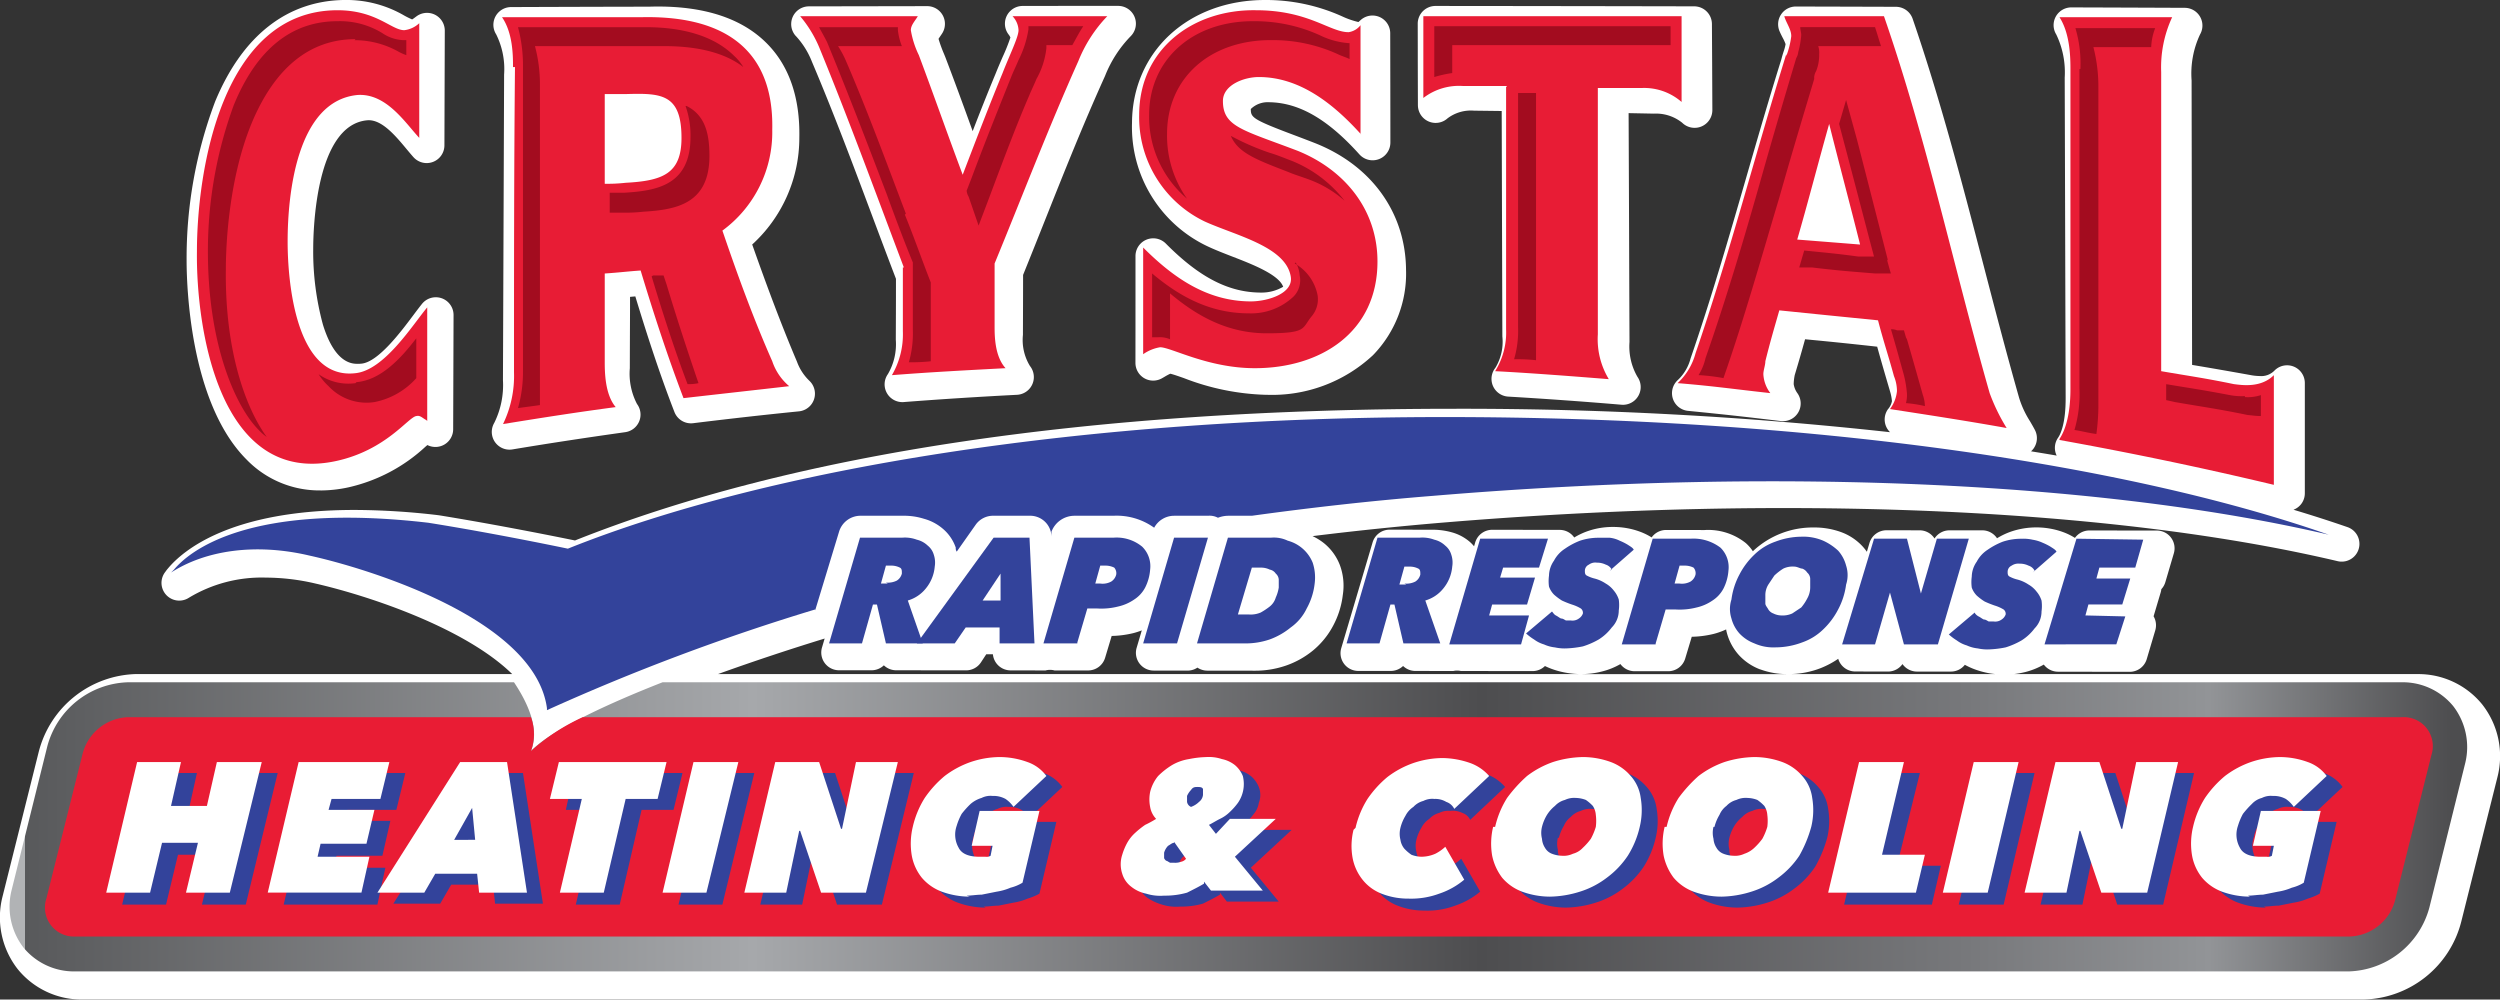
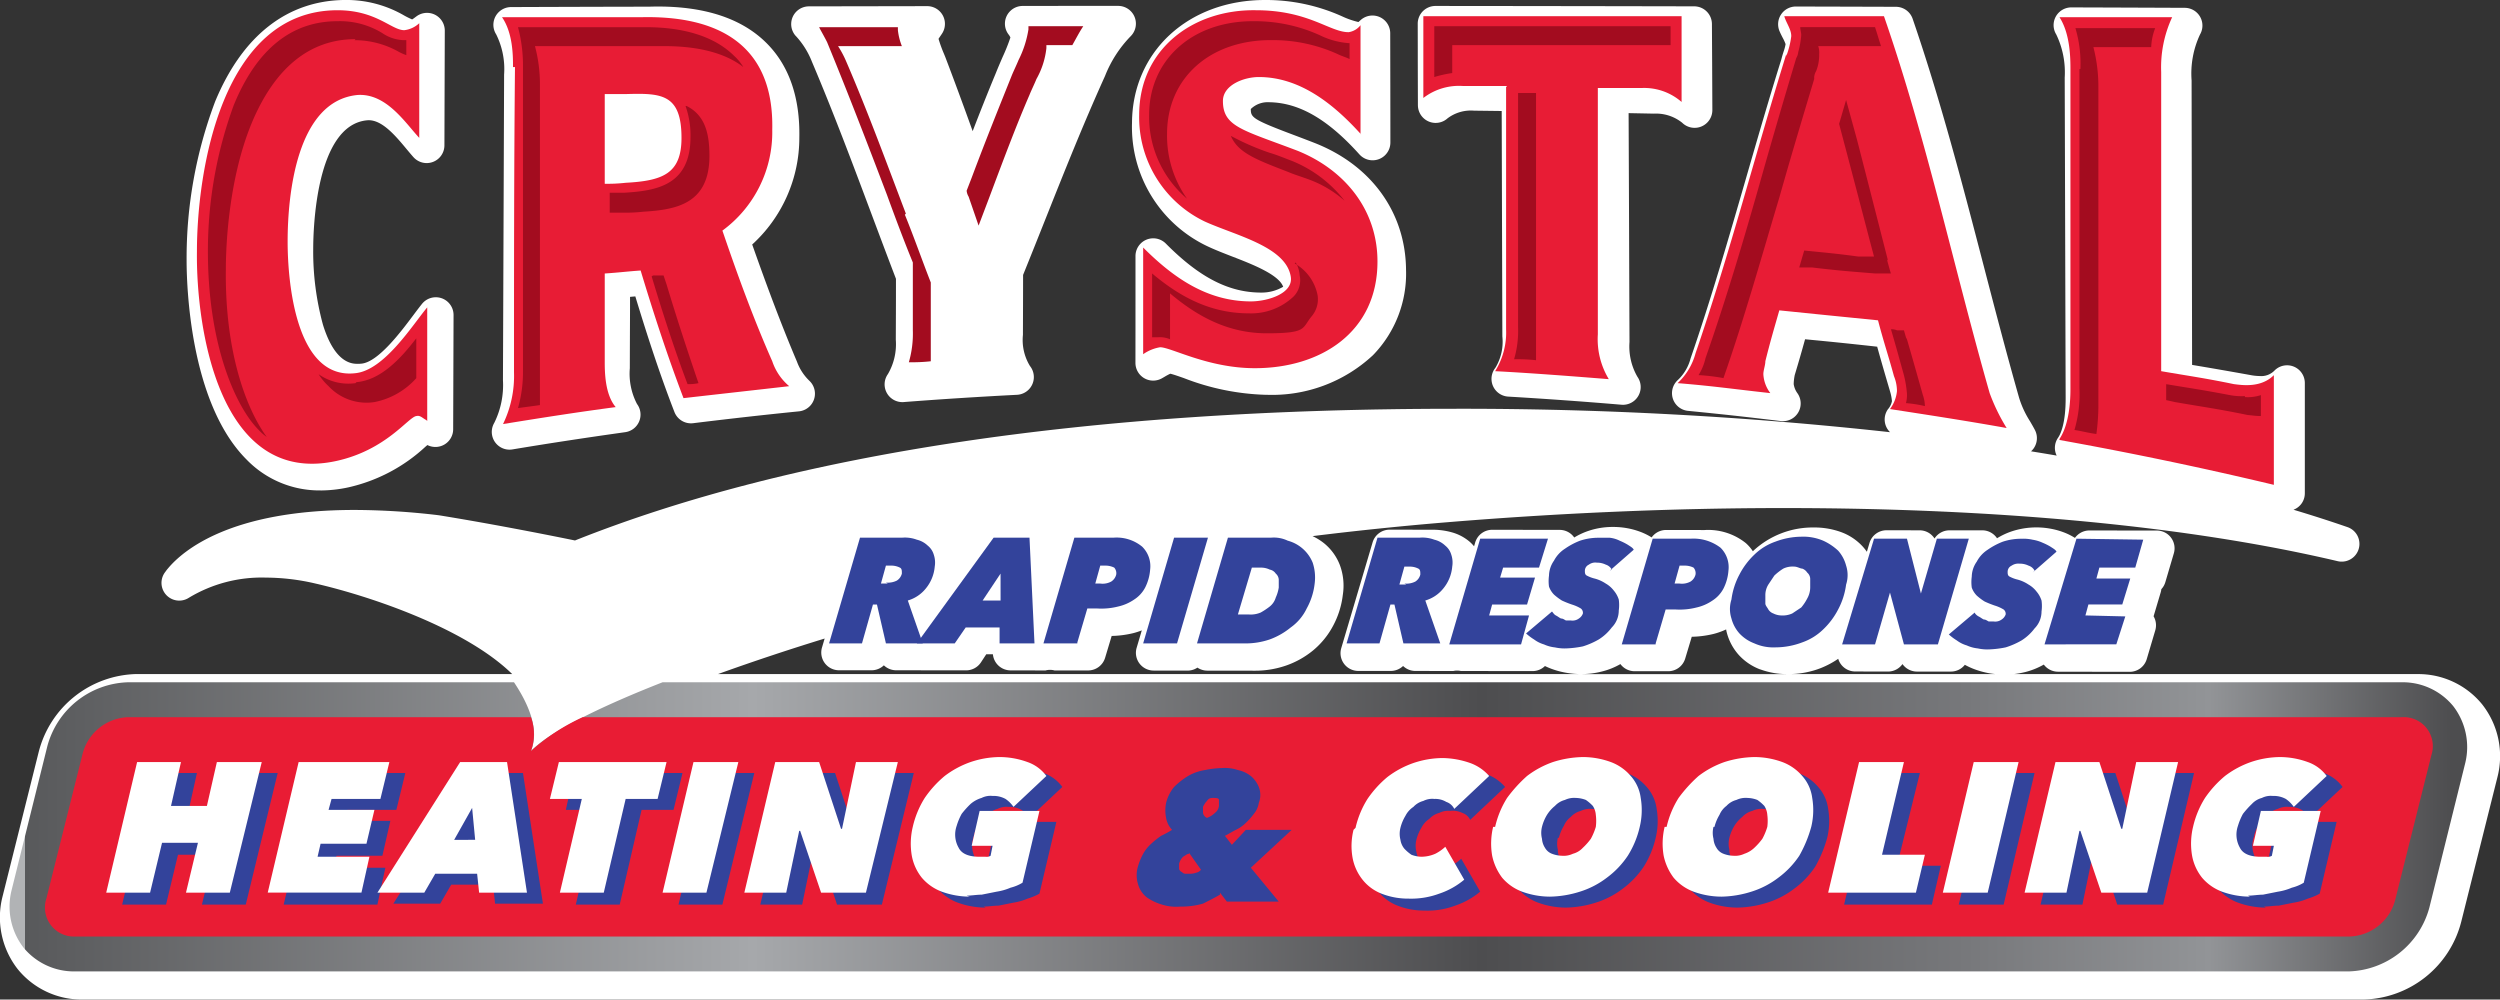
<svg xmlns="http://www.w3.org/2000/svg" width="258.325" height="103.281" viewBox="0 0 258.325 103.281">
  <rect x="0" y="0" width="258.325" height="103.281" fill="#333333" stroke="none" />
  <defs>
    <clipPath id="clip-path">
      <rect id="Rectangle_318" data-name="Rectangle 318" width="258.325" height="103.281" fill="none" />
    </clipPath>
    <linearGradient id="linear-gradient" y1="0.5" x2="1" y2="0.5" gradientUnits="objectBoundingBox">
      <stop offset="0" stop-color="#b1b3b5" />
      <stop offset="0" stop-color="#58595b" />
      <stop offset="0.3" stop-color="#a6a8ab" />
      <stop offset="0.6" stop-color="#4d4d4f" />
      <stop offset="0.8" stop-color="#77787b" />
      <stop offset="0.9" stop-color="#929497" />
      <stop offset="1" stop-color="#4d4d4f" />
    </linearGradient>
  </defs>
  <g id="Group_8921" data-name="Group 8921" transform="translate(-459.335 -11.88)">
    <g id="Group_8819" data-name="Group 8819" transform="translate(459.335 11.88)">
      <g id="Group_8818" data-name="Group 8818" clip-path="url(#clip-path)">
        <path id="Path_252" data-name="Path 252" d="M256.523,74.273a8.5,8.5,0,0,0-6.738-3.178H208.1a9.359,9.359,0,0,0,1.159-.208,7.61,7.61,0,0,0,1.928-.776l0,0a1.833,1.833,0,0,0,1.467.738l7.41.012a1.834,1.834,0,0,0,1.758-1.312l.883-2.979a1.834,1.834,0,0,0-.175-1.447l.736-2.476a1.83,1.83,0,0,0,.065-.325,1.83,1.83,0,0,0,.414-.728l.878-2.979a1.833,1.833,0,0,0-1.756-2.352l-6.971-.009a1.833,1.833,0,0,0-1.491.768,6.473,6.473,0,0,0-1.185-.585,7.766,7.766,0,0,0-1.326-.364,8.133,8.133,0,0,0-3.977.258,7.39,7.39,0,0,0-1.567.73c-.018-.028-.035-.057-.055-.084a1.833,1.833,0,0,0-1.468-.737l-3.389,0a1.834,1.834,0,0,0-1.543.844,1.834,1.834,0,0,0-1.543-.846l-3.42-.005a1.834,1.834,0,0,0-1.758,1.313l-.27.91a5.411,5.411,0,0,0-.384-.491,5.649,5.649,0,0,0-2.247-1.53,8.085,8.085,0,0,0-2.9-.49,9.02,9.02,0,0,0-6.173,2.383c-.026.024-.049.051-.074.075a4.351,4.351,0,0,0-.729-.843,6.222,6.222,0,0,0-4.267-1.35l-3.975-.006a1.832,1.832,0,0,0-1.491.768,6.506,6.506,0,0,0-1.187-.585,7.8,7.8,0,0,0-1.334-.366,8.007,8.007,0,0,0-1.434-.13h-.05a7.838,7.838,0,0,0-2.481.391,7.437,7.437,0,0,0-1.515.7c-.012-.017-.022-.035-.034-.051a1.833,1.833,0,0,0-1.467-.737l-6.973-.01a1.834,1.834,0,0,0-1.758,1.313l-.116.392a3.95,3.95,0,0,0-.457-.472,4.814,4.814,0,0,0-1.816-.964,7.4,7.4,0,0,0-2.068-.275l-4.385-.007a1.834,1.834,0,0,0-1.758,1.312l-3.239,10.931a1.833,1.833,0,0,0,1.756,2.354l3.362,0a1.832,1.832,0,0,0,1.27-.511,1.83,1.83,0,0,0,1.27.513l3.921.005a1.748,1.748,0,0,1,.78,0l7.412.01a1.829,1.829,0,0,0,1.277-.523,7.705,7.705,0,0,0,.721.306,8.532,8.532,0,0,0,1.48.392,9.11,9.11,0,0,0,1.5.135H74.185q5.367-1.934,11.026-3.674l-.272.92A1.833,1.833,0,0,0,86.7,70.7h3.359a1.833,1.833,0,0,0,1.27-.511A1.831,1.831,0,0,0,92.6,70.7l7.23.009a1.833,1.833,0,0,0,1.533-.828l.549-.837h.685a1.834,1.834,0,0,0,1.823,1.668l3.615.007a1.768,1.768,0,0,1,.933,0l3.466,0a1.834,1.834,0,0,0,1.756-1.306l.679-2.26a10.3,10.3,0,0,0,2.234-.29,7.53,7.53,0,0,0,.879-.286l-.532,1.8a1.833,1.833,0,0,0,1.755,2.354l3.511.005a1.825,1.825,0,0,0,1.013-.311,1.834,1.834,0,0,0,1.02.313l4.909.007a9.757,9.757,0,0,0,3.255-.541,9.076,9.076,0,0,0,2.782-1.567,8.412,8.412,0,0,0,2.039-2.505,8.989,8.989,0,0,0,1.023-3.248,6.123,6.123,0,0,0-.314-3.07,5.425,5.425,0,0,0-1.538-2.164,5.878,5.878,0,0,0-1.28-.812c4.557-.564,9.174-1.043,13.784-1.423,11.863-.979,23.607-1.476,34.906-1.476,22.248,0,42.049,1.9,57.265,5.495A1.834,1.834,0,0,0,242.6,55.92c-1.8-.625-3.675-1.226-5.613-1.808a1.811,1.811,0,0,0,1.171-1.7V41.021a1.833,1.833,0,0,0-3.153-1.273,1.9,1.9,0,0,1-1.5.55,5.563,5.563,0,0,1-.986-.106c-2.493-.448-3.955-.7-6.011-1.047l-.017-10q-.016-9.7-.034-19.4a9.523,9.523,0,0,1,.871-4.739,1.833,1.833,0,0,0-1.577-2.756q-5.853-.025-11.714-.045h-.006a1.833,1.833,0,0,0-1.557,2.8,9.017,9.017,0,0,1,.872,4.461q.026,8.263.049,16.528t.049,16.523c.012,2.714-.545,3.811-.785,4.157a1.833,1.833,0,0,0-.189,1.742c.015.036.034.069.051.1q-1.317-.225-2.654-.441a1.869,1.869,0,0,0,.254-.278,1.834,1.834,0,0,0,.143-1.933c-.165-.315-.342-.616-.512-.908a9.857,9.857,0,0,1-1.117-2.406c-1.295-4.552-2.512-9.228-3.688-13.75-2.184-8.392-4.442-17.07-7.317-25.428A1.834,1.834,0,0,0,195.9,2.144c-4.137-.013-6.2-.019-10.333-.03h0a1.833,1.833,0,0,0-1.682,2.563c.1.24.218.465.319.663a4.482,4.482,0,0,1,.3.66,4.313,4.313,0,0,1-.2.756c-.076.241-.162.512-.232.8-1.279,4.086-2.486,8.259-3.655,12.3-1.773,6.125-3.607,12.459-5.711,18.566-.012.037-.024.074-.034.111a4.661,4.661,0,0,1-1.364,2.233l-.066.072a1.834,1.834,0,0,0,1.177,3.056c3.841.382,5.724.59,9.592,1.056a1.833,1.833,0,0,0,1.72-2.874,2.129,2.129,0,0,1-.389-.947,5.192,5.192,0,0,1,.11-.941c.43-1.431.707-2.392,1.066-3.691,2.742.26,4.607.453,7.451.767.469,1.689.8,2.817,1.326,4.607a4.963,4.963,0,0,1,.2,1.019,1.78,1.78,0,0,1-.411.834A1.827,1.827,0,0,0,195.3,46.1a404.027,404.027,0,0,0-44.932-2.421c-37.693,0-68.29,4.578-90.956,13.609-1.834-.377-7.995-1.621-14.034-2.6l-.079-.011a74.884,74.884,0,0,0-8.657-.543c-12.832,0-17.737,4.2-19.271,6.025l-.1.119c-.021.026-.042.052-.062.079l-.167.229a1.833,1.833,0,0,0,2.481,2.618,14.538,14.538,0,0,1,7.949-2.079,22.621,22.621,0,0,1,5.04.593c5.772,1.322,15.6,4.652,20.411,9.372H14.116A10.681,10.681,0,0,0,4,79.137L.255,94.107a8.684,8.684,0,0,0,1.548,7.44,8.495,8.495,0,0,0,6.737,3.176H244.208a10.675,10.675,0,0,0,10.112-8.04l3.746-14.964a8.662,8.662,0,0,0-1.544-7.444m-59.94-4.217a1.834,1.834,0,0,0,1.5.777l3.51,0a1.829,1.829,0,0,0,1.436-.7,7.355,7.355,0,0,0,1.076.488,8.968,8.968,0,0,0,1.485.394c.2.035.4.057.6.078H184.8a9.089,9.089,0,0,0,3.389-.64,9.285,9.285,0,0,0,1.754-.94,1.832,1.832,0,0,0,1.753,1.31l3.389.008a1.834,1.834,0,0,0,1.5-.777m-14.7.55a7.974,7.974,0,0,0,2.858.49H163.514a8.518,8.518,0,0,0,1.994-.264,7.363,7.363,0,0,0,1.932-.775l0,.006a1.832,1.832,0,0,0,1.469.736h3.464a1.833,1.833,0,0,0,1.756-1.3l.681-2.261a10.362,10.362,0,0,0,2.236-.288,7.306,7.306,0,0,0,1.314-.47c.019.09.032.182.055.27a5.567,5.567,0,0,0,1.226,2.337,5.7,5.7,0,0,0,2.238,1.524" transform="translate(0 -1.441)" fill="#fff" />
        <path id="Path_253" data-name="Path 253" d="M74.415,50.682h0a13.734,13.734,0,0,0,2.889-.323,17.278,17.278,0,0,0,7.945-4.192l.207-.177a1.834,1.834,0,0,0,2.663-1.628q.014-3.363.023-6.728l.017-5.077A1.833,1.833,0,0,0,84.9,31.4c-.281.349-.595.767-.927,1.211-1.25,1.669-3.576,4.776-5.307,4.965a3.569,3.569,0,0,1-.385.022h0c-.591,0-2.371-.01-3.617-4.041a28.77,28.77,0,0,1-1.007-7.8c0-2.131.28-12.79,5.541-13.321.067-.006.133-.01.2-.01,1.424,0,2.794,1.645,3.895,2.968.256.307.5.6.722.848a1.833,1.833,0,0,0,3.2-1.217q.018-5.928.038-11.854a1.834,1.834,0,0,0-2.928-1.477l-.085.063c-.11.082-.264.2-.361.254a8.559,8.559,0,0,1-.787-.386A11.891,11.891,0,0,0,77.05,0h-.036C71.024.021,66.36,3.647,63.526,10.489a45.808,45.808,0,0,0-2.951,16.337c-.006,2.407.265,14.719,6.186,20.653a10.474,10.474,0,0,0,7.654,3.2" transform="translate(-41.293 -0.003)" fill="#fff" />
        <path id="Path_254" data-name="Path 254" d="M160.791,40.731a8.792,8.792,0,0,1-.9,4.415,1.833,1.833,0,0,0,1.882,2.738c3.7-.618,7.517-1.2,11.656-1.782a1.834,1.834,0,0,0,1.213-2.914A6.773,6.773,0,0,1,173.9,39.5c.006-2.446.014-4.1.023-6.227l0-1.152.546-.049c1.116,3.677,2.449,7.841,4.042,11.948a1.834,1.834,0,0,0,1.933,1.156c3.75-.462,7.43-.875,10.936-1.226a1.834,1.834,0,0,0,1.077-3.156,5.177,5.177,0,0,1-1.283-1.972c-1.753-4.126-3.307-8.369-4.628-12.112a14.916,14.916,0,0,0,4.87-11.037c.079-4.113-1.035-7.375-3.311-9.695C185.6,3.418,181.8,2.121,176.82,2.121q-.445,0-.9.014-7.151.014-14.3.042A1.833,1.833,0,0,0,160.093,5a8.027,8.027,0,0,1,.817,4.144l-.03,8.095q-.043,11.745-.089,23.489" transform="translate(-108.821 -1.446)" fill="#fff" />
        <path id="Path_255" data-name="Path 255" d="M257.361,5.07A8.472,8.472,0,0,1,258.988,7.7c2.2,5.177,4.213,10.554,6.162,15.753.818,2.184,1.663,4.439,2.514,6.658l0,.854c0,2.028-.008,3.328-.016,5.45a6.124,6.124,0,0,1-.815,3.539,1.833,1.833,0,0,0,1.492,2.9c.047,0,.094,0,.142-.006,3.8-.294,7.741-.546,11.705-.75a1.834,1.834,0,0,0,1.337-2.978,5.138,5.138,0,0,1-.725-3.215V35.61c.008-2.187.013-3.505.016-5.9.76-1.874,1.516-3.775,2.25-5.617,1.963-4.932,3.993-10.032,6.218-14.942a12.392,12.392,0,0,1,2.676-4.133,1.834,1.834,0,0,0-1.32-3.106h-2.573c-2.443,0-4.3,0-7.29.006A1.834,1.834,0,0,0,279.327,4.9a1.2,1.2,0,0,1,.162.283,19.715,19.715,0,0,1-.8,2c-.247.569-.5,1.156-.741,1.761-.838,2.016-1.634,4.029-2.358,5.909-.967-2.685-1.9-5.222-2.834-7.67l-.119-.291a13.989,13.989,0,0,1-.574-1.575c.048-.079.126-.193.187-.282s.114-.166.171-.253a1.833,1.833,0,0,0-1.53-2.844l-12.223.022a1.833,1.833,0,0,0-1.392,3.022Z" transform="translate(-175.084 -1.303)" fill="#fff" />
        <path id="Path_256" data-name="Path 256" d="M375.309,25.475c.774.363,1.619.69,2.514,1.037,2.042.79,4.8,1.859,5.251,3.12a4.4,4.4,0,0,1-2.277.6c-3.337,0-6.374-1.562-9.848-5.065a1.834,1.834,0,0,0-3.135,1.29l0,4.261q0,3.391-.005,6.779a1.833,1.833,0,0,0,2.725,1.6c.1-.058.206-.116.3-.173a6.04,6.04,0,0,1,.573-.307c.254.048.889.271,1.406.452a25.261,25.261,0,0,0,8.4,1.725h.14a15.278,15.278,0,0,0,11-4.092,12.075,12.075,0,0,0,3.417-8.81c-.039-5.918-3.578-10.826-9.467-13.128-.85-.332-1.62-.622-2.314-.884-4.128-1.555-4.259-1.764-4.259-2.617a2.494,2.494,0,0,1,1.848-.7h.036c3.1.04,6.069,1.753,9.338,5.39a1.834,1.834,0,0,0,3.2-1.226c0-3.757-.009-7.512-.016-11.292a1.833,1.833,0,0,0-3.049-1.369s-.192.173-.237.211a8.55,8.55,0,0,1-1.665-.578A19.154,19.154,0,0,0,381.41,0h-.2c-7.946,0-13.73,5.348-13.756,12.716a13.629,13.629,0,0,0,7.858,12.76" transform="translate(-250.484)" fill="#fff" />
        <path id="Path_257" data-name="Path 257" d="M460.229,12.183a1.833,1.833,0,0,0,3.063,1.354,4,4,0,0,1,2.759-.791h.146l2.688.034q.033,11.652.07,23.3a5.2,5.2,0,0,1-.722,3.238,1.833,1.833,0,0,0,1.326,2.973c3.94.233,7.876.516,11.7.84.052,0,.1.007.155.007a1.834,1.834,0,0,0,1.5-2.889,6.26,6.26,0,0,1-.822-3.593q-.024-5.931-.043-11.863Q482.026,18.9,482,13l2.618.052a4.317,4.317,0,0,1,2.916.94,1.833,1.833,0,0,0,3.12-1.314c-.016-3.864-.026-5.718-.045-8.89a1.833,1.833,0,0,0-1.83-1.823q-13.366-.027-26.737-.04h0A1.833,1.833,0,0,0,460.21,3.76l.005,2.761c0,1.654.006,3.244.013,5.662" transform="translate(-313.716 -1.31)" fill="#fff" />
      </g>
    </g>
    <g id="CRY_Logo-RGB" data-name="CRY Logo-RGB" transform="translate(460.323 12.936)">
      <path id="Path_197" data-name="Path 197" d="M69.183,144.2c-5.254,2.061-11.436,4.842-13.6,7.109.927-2.267-.309-4.945-1.751-7.109H13.96a8.906,8.906,0,0,0-8.345,6.594L1.906,165.733a6.936,6.936,0,0,0,1.236,5.873A6.753,6.753,0,0,0,8.4,174.078H243.4a8.906,8.906,0,0,0,8.345-6.594l3.709-14.939a6.936,6.936,0,0,0-1.236-5.873,6.753,6.753,0,0,0-5.254-2.473Z" transform="translate(-1.708 -74.757)" fill="url(#linear-gradient)" />
      <path id="Path_198" data-name="Path 198" d="M44.2,119.145c-.412-.206-.618-.515-1.03-.412-.824.1-3.091,3.5-8.242,4.636C22.767,126.047,20.4,109.563,20.5,101.733c0-8.345,2.576-24.933,14.527-24.933,4.018,0,5.564,2.061,6.9,2.061a2.707,2.707,0,0,0,1.545-.721V89.988c-1.442-1.545-3.4-4.636-6.388-4.43-6.285.618-7.212,10.3-7.212,15.145,0,4.121.824,14.321,7.006,13.6,2.988-.309,5.873-4.945,7.418-6.8v11.745" transform="translate(-1.139 -76.798)" fill="#e81c35" />
      <path id="Path_199" data-name="Path 199" d="M52.233,82.652c0-1.133,0-3.5-1.133-5.151H65.421c7.933-.206,13.806,2.782,13.6,11.642a12.6,12.6,0,0,1-5.151,10.406c1.545,4.533,3.194,9.066,5.151,13.5a5.752,5.752,0,0,0,1.751,2.576c-3.606.412-7.315.824-10.921,1.236-1.648-4.327-3.091-8.757-4.43-13.188-1.442.1-2.164.206-3.709.309v9.066c0,1.03,0,3.4,1.133,4.739-3.915.515-7.83,1.133-11.642,1.751a11.385,11.385,0,0,0,1.133-5.357c0-10.509,0-21.018.1-31.527m9.17,12.054a16.692,16.692,0,0,0,2.267-.1c3.812-.206,5.77-.927,5.77-4.636,0-4.533-2.061-4.636-5.667-4.533H61.712v9.273" transform="translate(-0.212 -76.777)" fill="#e81c35" />
-       <path id="Path_200" data-name="Path 200" d="M91.715,103.363c-2.885-7.624-5.667-15.248-8.757-22.769A12.468,12.468,0,0,0,81,77.4H93.157c-.309.515-.721.927-.721,1.442a9.293,9.293,0,0,0,.824,2.576c1.545,4.121,2.988,8.242,4.533,12.363,1.339-3.5,2.679-7.006,4.121-10.509.721-1.854,1.648-3.709,1.648-4.43a2.226,2.226,0,0,0-.618-1.442h9.788a14.419,14.419,0,0,0-2.988,4.636c-3.091,6.9-5.77,13.909-8.654,20.915v6.491c0,.927,0,3.091,1.133,4.327-3.915.206-7.83.412-11.745.721a8.37,8.37,0,0,0,1.133-4.533v-6.594" transform="translate(0.694 -76.78)" fill="#e81c35" />
      <path id="Path_201" data-name="Path 201" d="M137.975,89.679c-2.782-3.091-6.285-5.976-10.612-5.976-1.545,0-3.709.824-3.709,2.473,0,2.679,2.061,2.988,7.727,5.151,4.842,1.958,8.242,6.079,8.242,11.436,0,7.315-5.873,11.024-12.672,11.024-4.842,0-8.654-2.164-9.788-2.164a4.229,4.229,0,0,0-1.751.721V101.321c3.091,3.091,6.594,5.564,11.127,5.564,1.751,0,4.43-.824,4.121-2.576-.515-3.091-5.667-4.224-8.86-5.667A11.943,11.943,0,0,1,115,87.618c0-6.8,5.564-10.921,12.054-10.818,5.461,0,7.624,2.267,9.582,2.267a1.911,1.911,0,0,0,1.236-.721v11.23" transform="translate(1.723 -76.798)" fill="#e81c35" />
      <path id="Path_202" data-name="Path 202" d="M152.154,84.612h-4.533a6.028,6.028,0,0,0-4.121,1.236V77.4h26.684v8.86a5.876,5.876,0,0,0-4.121-1.442H161.53v25.448a8,8,0,0,0,1.133,4.636c-3.915-.309-7.83-.618-11.745-.824a7.555,7.555,0,0,0,1.133-4.327V84.715" transform="translate(2.586 -76.78)" fill="#e81c35" />
-       <path id="Path_203" data-name="Path 203" d="M180.23,81.521a8.608,8.608,0,0,0,.515-2.061c0-.721-.515-1.339-.721-2.061h10.3c4.43,12.775,7.212,25.963,10.921,38.945A19.672,19.672,0,0,0,203,119.951c-4.018-.721-8.036-1.339-12.054-1.958a3.7,3.7,0,0,0,.721-1.855,4.134,4.134,0,0,0-.309-1.545c-.618-2.267-1.03-3.4-1.648-5.77-4.121-.412-6.182-.618-10.2-1.03-.618,2.164-.927,3.194-1.442,5.254,0,.412-.206.927-.206,1.339a3.513,3.513,0,0,0,.721,1.958c-3.812-.412-5.77-.721-9.582-1.03a6.549,6.549,0,0,0,1.855-3.091c3.5-10.2,6.182-20.606,9.376-30.908m1.133,19.163c2.576.206,3.915.309,6.491.515-1.03-4.121-2.164-8.345-3.194-12.466-1.133,4.018-2.164,8.036-3.3,11.951" transform="translate(3.358 -76.78)" fill="#e81c35" />
+       <path id="Path_203" data-name="Path 203" d="M180.23,81.521a8.608,8.608,0,0,0,.515-2.061c0-.721-.515-1.339-.721-2.061h10.3c4.43,12.775,7.212,25.963,10.921,38.945A19.672,19.672,0,0,0,203,119.951c-4.018-.721-8.036-1.339-12.054-1.958a3.7,3.7,0,0,0,.721-1.855,4.134,4.134,0,0,0-.309-1.545c-.618-2.267-1.03-3.4-1.648-5.77-4.121-.412-6.182-.618-10.2-1.03-.618,2.164-.927,3.194-1.442,5.254,0,.412-.206.927-.206,1.339a3.513,3.513,0,0,0,.721,1.958c-3.812-.412-5.77-.721-9.582-1.03a6.549,6.549,0,0,0,1.855-3.091c3.5-10.2,6.182-20.606,9.376-30.908m1.133,19.163" transform="translate(3.358 -76.78)" fill="#e81c35" />
      <path id="Path_204" data-name="Path 204" d="M207.3,121.081c1.03-1.545,1.133-4.018,1.133-5.151V82.96c0-1.133,0-3.709-1.133-5.46h11.642a12.312,12.312,0,0,0-1.133,5.667v30.908c2.988.515,4.533.721,7.521,1.339.824.1,2.782.412,4.121-.927V125.82c-7.315-1.751-14.733-3.3-22.151-4.636" transform="translate(4.518 -76.777)" fill="#e81c35" />
      <path id="Path_205" data-name="Path 205" d="M70.951,86.657a8.983,8.983,0,0,1,.515,3.194c0,4.945-3.4,5.564-6.8,5.77H63.12v2.061h1.236a16.693,16.693,0,0,0,2.267-.1c3.4-.206,6.8-.824,6.8-5.77,0-2.164-.412-3.5-1.339-4.43a3.7,3.7,0,0,0-1.03-.721m-34.308-6.8a9.3,9.3,0,0,1,4.636,1.236,5.023,5.023,0,0,0,.721.309V79.858h-.309a4.172,4.172,0,0,1-2.164-.721A8.341,8.341,0,0,0,34.994,77.9c-4.739,0-8.345,2.885-10.715,8.654A43.721,43.721,0,0,0,21.6,101.7c0,9.685,2.885,16.072,5.254,18.442a5.16,5.16,0,0,0,.824.721c-2.164-2.988-4.327-8.86-4.224-17.309,0-2.061.206-9.17,2.679-15.145,2.37-5.667,5.976-8.654,10.715-8.654m30.187-1.236H53.642a15.235,15.235,0,0,1,.515,4.018v31.527a13.643,13.643,0,0,1-.515,3.812c.721-.1,1.545-.206,2.267-.309V84.494a15.235,15.235,0,0,0-.515-4.018H68.787c3.5,0,6.285.721,8.139,2.164A4.957,4.957,0,0,0,76,81.506c-1.958-1.958-5.048-2.988-9.17-2.988m165.257,38.12a6.368,6.368,0,0,1-1.545-.1c-2.679-.515-4.121-.721-6.594-1.133v1.648l.927.206c2.988.515,4.533.721,7.521,1.339.206,0,.721.1,1.339.1v-2.164a4.271,4.271,0,0,1-1.648.206m-163.4-12.569h-.927a.379.379,0,0,0-.309.1c1.03,3.4,2.267,7.315,3.709,11.127a4.226,4.226,0,0,0,1.133-.1c-1.236-3.606-2.37-7.109-3.3-10.2l-.309-.927ZM195.2,102.627c-1.236-4.842-2.267-8.86-3.194-12.466l-1.133-4.121-.721,2.473c.927,3.5,1.958,7.418,3.194,12.157l.412,1.545h-1.648c-2.267-.309-3.5-.412-5.564-.618l-.515,1.751h1.339c2.576.309,3.915.412,6.491.618h1.648c0,.1-.412-1.442-.412-1.442Zm-88.81-23.9a10.736,10.736,0,0,1-1.03,3.194c-.206.515-.515,1.133-.721,1.648-1.236,3.091-2.576,6.388-4.121,10.509L100,95.415a1.464,1.464,0,0,0,.206.618l1.03,2.988,1.133-2.988c1.545-4.121,2.782-7.418,4.121-10.509.206-.515.515-1.133.721-1.648a8.315,8.315,0,0,0,1.03-3.194v-.309h2.679c.412-.721.721-1.339,1.133-1.958h-5.667v.309m27.2,13.6c-.824-.309-1.545-.618-2.267-.824a25.731,25.731,0,0,1-4.018-1.751c.721,1.751,2.679,2.473,5.873,3.709.721.309,1.442.515,2.267.824a11.6,11.6,0,0,1,3.606,2.164,13.043,13.043,0,0,0-5.46-4.121M36.848,115.3a5.32,5.32,0,0,1-3.812-.927,5.977,5.977,0,0,0,1.03,1.236,5.359,5.359,0,0,0,4.739,1.648,7.8,7.8,0,0,0,4.327-2.473v-4.121c-1.648,2.164-3.709,4.327-6.182,4.533m160.106-4.636-.206-.721h-.721a1.307,1.307,0,0,0-.618-.1c.515,1.751.824,2.885,1.339,4.739a11.612,11.612,0,0,1,.309,1.855,3.176,3.176,0,0,1-.1,1.03,12.881,12.881,0,0,1,1.958.309,3.7,3.7,0,0,0-.206-1.133c-.618-2.164-.927-3.3-1.648-5.77M158.834,85.318h-1.855V109.53a10.28,10.28,0,0,1-.412,3.3,17.463,17.463,0,0,1,2.267.1V85.318ZM93.72,97.784c-1.958-5.151-3.915-10.509-6.182-15.763a10.5,10.5,0,0,0-.824-1.545h6.594a6.37,6.37,0,0,1-.412-1.648v-.309H84.756c.206.412.515.927.824,1.545,2.164,5.254,4.224,10.612,6.182,15.763.824,2.267,1.751,4.739,2.679,7.006v7.006a10.691,10.691,0,0,1-.412,3.3,17.465,17.465,0,0,0,2.267-.1v-8.139c-.927-2.37-1.751-4.739-2.679-7.006M214.984,82.845v32.969a13.093,13.093,0,0,1-.515,4.327c.721.1,1.442.309,2.267.412a21.948,21.948,0,0,0,.206-2.782V84.8a16.307,16.307,0,0,0-.515-4.224H222.4a6.024,6.024,0,0,1,.412-1.958h-8.242a12.809,12.809,0,0,1,.515,4.224m-27.508.824a1.465,1.465,0,0,1,.206-.618,4.44,4.44,0,0,0,.309-1.751,2.008,2.008,0,0,0-.1-.824h6.491c-.206-.618-.412-1.339-.618-1.958h-7.727c0,.309.1.515.1.824a8.844,8.844,0,0,1-.309,1.751,1.465,1.465,0,0,1-.206.618h0c-1.236,4.121-2.473,8.345-3.606,12.363-1.751,6.182-3.606,12.466-5.77,18.648a5.6,5.6,0,0,1-.721,1.751,19.587,19.587,0,0,1,2.576.309h0c2.164-6.182,3.915-12.466,5.77-18.648,1.133-4.018,2.37-8.139,3.606-12.26h0Zm-39.254-5.254V83.67a11.98,11.98,0,0,1,1.854-.412V80.373h22.563V78.415H148.325m-8.86,1.751a8.129,8.129,0,0,1-2.988-.824,16.2,16.2,0,0,0-6.7-1.442h-.206c-6.285,0-10.715,4.018-10.715,9.685a11.091,11.091,0,0,0,3.915,8.654,11.236,11.236,0,0,1-2.061-6.7c0-5.77,4.43-9.685,10.715-9.685h.206a16.2,16.2,0,0,1,6.7,1.442c.412.206.824.309,1.236.515V80.167h-.1M134,102.833a2.922,2.922,0,0,1,.412,1.339,2.391,2.391,0,0,1-.618,2.164,6.367,6.367,0,0,1-4.636,1.751c-4.224,0-7.418-1.958-9.994-4.121v6.594h.618a2.613,2.613,0,0,1,1.236.206v-4.739c2.576,2.164,5.77,4.121,9.994,4.121s3.606-.515,4.636-1.751a2.714,2.714,0,0,0,.618-2.164,4.812,4.812,0,0,0-2.37-3.3" transform="translate(-1.105 -76.765)" fill="#a30c1f" />
      <path id="Path_206" data-name="Path 206" d="M248.962,147.7H60.832a20.843,20.843,0,0,0-5.357,3.5,5.115,5.115,0,0,0,0-3.5H13.852a5.047,5.047,0,0,0-4.739,3.915L5.4,166.451a2.994,2.994,0,0,0,2.988,3.915H243.4a5.047,5.047,0,0,0,4.739-3.915l3.709-14.836a2.994,2.994,0,0,0-2.988-3.915" transform="translate(-1.599 -74.651)" fill="#e91c34" />
      <path id="Path_207" data-name="Path 207" d="M22.479,161.748H18.77L17.533,166.9H13l3.194-13.6h4.533l-1.03,4.636h3.709l1.03-4.636h4.636l-3.3,13.6H21.242Z" transform="translate(-1.366 -74.482)" fill="#33439b" />
      <path id="Path_208" data-name="Path 208" d="M32.394,153.3h9.376l-.927,3.812H35.794l-.309,1.133h4.739l-.824,3.606H34.66l-.309,1.236h5.357l-.824,3.812H29.2Z" transform="translate(-0.875 -74.482)" fill="#33439b" />
      <path id="Path_209" data-name="Path 209" d="M48.751,153.3h4.842l2.061,13.5H50.709l-.206-1.958H46.176L45.042,166.8H40.2Zm1.236,4.739-1.855,3.3H50.3Z" transform="translate(-0.542 -74.482)" fill="#33439b" />
      <path id="Path_210" data-name="Path 210" d="M63.064,166.9H58.53l2.267-9.788H57.5l.824-3.812h11.23l-.927,3.812h-3.3Z" transform="translate(-0.018 -74.482)" fill="#33439b" />
      <path id="Path_211" data-name="Path 211" d="M71.994,153.3H76.63l-3.3,13.6H68.8Z" transform="translate(0.324 -74.482)" fill="#33439b" />
      <path id="Path_212" data-name="Path 212" d="M80.194,153.3h4.533l2.267,6.9h.1l1.442-6.9h4.327l-3.3,13.6H84.933l-2.164-6.491h-.1L81.327,166.9H77Z" transform="translate(0.572 -74.482)" fill="#33439b" />
      <path id="Path_213" data-name="Path 213" d="M99.779,167.224a8.458,8.458,0,0,1-2.885-.515,4.977,4.977,0,0,1-2.061-1.442A5.115,5.115,0,0,1,93.8,163a7.414,7.414,0,0,1,.1-2.988,12.989,12.989,0,0,1,1.236-2.988,11.044,11.044,0,0,1,2.061-2.267,9.67,9.67,0,0,1,2.679-1.442,9.572,9.572,0,0,1,2.988-.515,8.458,8.458,0,0,1,2.885.515,4.08,4.08,0,0,1,1.958,1.442l-3.4,3.194a3.135,3.135,0,0,0-.824-.824,2.578,2.578,0,0,0-1.339-.309,2.038,2.038,0,0,0-1.133.206,2.138,2.138,0,0,0-1.03.618,9.292,9.292,0,0,0-.927,1.03,3.173,3.173,0,0,0-.515,1.236,2.734,2.734,0,0,0,.206,2.267q.464.927,2.164.927h.618a.772.772,0,0,0,.515-.1l.206-1.03h-2.164l.824-3.606h6.182l-1.751,7.418a6.3,6.3,0,0,1-1.236.515,5.9,5.9,0,0,1-1.442.412l-1.545.309c-.515,0-1.03.1-1.545.1" transform="translate(1.078 -74.497)" fill="#33439b" />
      <path id="Path_214" data-name="Path 214" d="M123.353,165.885c-.515.309-1.133.618-1.751.927a8.259,8.259,0,0,1-2.37.309,4.84,4.84,0,0,1-1.855-.206,5.385,5.385,0,0,1-1.545-.721,2.616,2.616,0,0,1-.927-1.339,3.135,3.135,0,0,1,0-1.958,6.3,6.3,0,0,1,.515-1.236,4.034,4.034,0,0,1,.824-1.03,9.011,9.011,0,0,1,1.03-.824,11.238,11.238,0,0,0,1.133-.618,2.35,2.35,0,0,1-.618-1.236,3.9,3.9,0,0,1,0-1.545,4.142,4.142,0,0,1,.824-1.648,7.783,7.783,0,0,1,1.442-1.133,5.074,5.074,0,0,1,1.751-.618,10.149,10.149,0,0,1,1.751-.206,4.271,4.271,0,0,1,1.648.206,3.194,3.194,0,0,1,1.339.618,2.922,2.922,0,0,1,.824,1.133,2.257,2.257,0,0,1,0,1.648,2.287,2.287,0,0,1-.515,1.133,6.663,6.663,0,0,1-.824.927,3.7,3.7,0,0,1-1.03.721c-.412.206-.721.412-1.133.618l.721.927,1.442-1.545h4.739l-4.224,3.915,2.885,3.5h-5.357l-.721-.927Zm-3.194-4.224c-.206,0-.412.206-.618.309a1.66,1.66,0,0,0-.412.721v.515c0,.1.1.206.206.309.1,0,.206.206.412.206h.412a1.754,1.754,0,0,0,.721-.1.876.876,0,0,0,.515-.309l-1.236-1.751Zm2.576-5.77c-.309,0-.515,0-.721.309a2.155,2.155,0,0,0-.412.618v.618a.685.685,0,0,0,.412.515,2.243,2.243,0,0,0,.824-.515,1.043,1.043,0,0,0,.412-.721V156.1c0-.206-.309-.206-.618-.206" transform="translate(1.716 -74.497)" fill="#33439b" />
      <path id="Path_215" data-name="Path 215" d="M138.312,160.112a9.63,9.63,0,0,1,1.236-2.988,11.044,11.044,0,0,1,2.061-2.267,9.67,9.67,0,0,1,2.679-1.442,10.115,10.115,0,0,1,2.988-.515,8.938,8.938,0,0,1,2.885.515,4.709,4.709,0,0,1,1.958,1.339l-3.606,3.4a1.429,1.429,0,0,0-.824-.721,2.231,2.231,0,0,0-1.236-.206,2.038,2.038,0,0,0-1.133.206,2.138,2.138,0,0,0-1.03.618,2.432,2.432,0,0,0-.824.927,4.461,4.461,0,0,0-.515,1.236,2.511,2.511,0,0,0,0,1.236,1.851,1.851,0,0,0,.412.927,4.482,4.482,0,0,0,.721.618,3.049,3.049,0,0,0,1.03.206,3.636,3.636,0,0,0,1.442-.309,4.439,4.439,0,0,0,1.03-.721l1.958,3.4a7.913,7.913,0,0,1-2.576,1.442,8.01,8.01,0,0,1-3.194.515,7.443,7.443,0,0,1-2.782-.515,4.64,4.64,0,0,1-1.958-1.442,5.115,5.115,0,0,1-1.03-2.267,6.921,6.921,0,0,1,.1-2.885" transform="translate(2.416 -74.494)" fill="#33439b" />
      <path id="Path_216" data-name="Path 216" d="M152.312,160.012a9.63,9.63,0,0,1,1.236-2.988,14.592,14.592,0,0,1,2.061-2.267,9.669,9.669,0,0,1,2.679-1.442,10.79,10.79,0,0,1,3.091-.515,8.458,8.458,0,0,1,2.885.515,4.977,4.977,0,0,1,2.061,1.442,4.2,4.2,0,0,1,1.03,2.267,7.414,7.414,0,0,1-.1,2.988A9.63,9.63,0,0,1,166.015,163a9.1,9.1,0,0,1-2.164,2.267,8.932,8.932,0,0,1-2.782,1.442,10.791,10.791,0,0,1-3.091.515,8.459,8.459,0,0,1-2.885-.515,4.978,4.978,0,0,1-2.061-1.442A5.7,5.7,0,0,1,152,163a7.413,7.413,0,0,1,.1-2.988m5.048,0a2.511,2.511,0,0,0,0,1.236,1.26,1.26,0,0,0,.309.927,1.385,1.385,0,0,0,.721.618,3.048,3.048,0,0,0,1.03.206,2.219,2.219,0,0,0,1.133-.206,2.744,2.744,0,0,0,1.03-.618,6.668,6.668,0,0,0,.824-.927,6.3,6.3,0,0,0,.515-1.236,4.963,4.963,0,0,0,0-1.236,1.956,1.956,0,0,0-.309-.927,4.483,4.483,0,0,0-.721-.618,3.048,3.048,0,0,0-1.03-.206,2.218,2.218,0,0,0-1.133.206,2.138,2.138,0,0,0-1.03.618,2.243,2.243,0,0,0-.721.927,4.459,4.459,0,0,0-.515,1.236" transform="translate(2.84 -74.497)" fill="#33439b" />
      <path id="Path_217" data-name="Path 217" d="M169.512,160.012a9.63,9.63,0,0,1,1.236-2.988,14.592,14.592,0,0,1,2.061-2.267,9.67,9.67,0,0,1,2.679-1.442,10.79,10.79,0,0,1,3.091-.515,8.458,8.458,0,0,1,2.885.515,4.977,4.977,0,0,1,2.061,1.442,4.2,4.2,0,0,1,1.03,2.267,7.414,7.414,0,0,1-.1,2.988A12.988,12.988,0,0,1,183.215,163a9.094,9.094,0,0,1-2.164,2.267,8.933,8.933,0,0,1-2.782,1.442,10.791,10.791,0,0,1-3.091.515,8.459,8.459,0,0,1-2.885-.515,4.978,4.978,0,0,1-2.061-1.442A5.7,5.7,0,0,1,169.2,163a7.413,7.413,0,0,1,.1-2.988m5.048,0a2.511,2.511,0,0,0,0,1.236,1.259,1.259,0,0,0,.309.927,1.385,1.385,0,0,0,.721.618,3.048,3.048,0,0,0,1.03.206,2.219,2.219,0,0,0,1.133-.206,2.137,2.137,0,0,0,1.03-.618,6.669,6.669,0,0,0,.824-.927,6.306,6.306,0,0,0,.515-1.236,4.965,4.965,0,0,0,0-1.236,1.956,1.956,0,0,0-.309-.927,4.481,4.481,0,0,0-.721-.618,3.048,3.048,0,0,0-1.03-.206,2.218,2.218,0,0,0-1.133.206,2.138,2.138,0,0,0-1.03.618,3.741,3.741,0,0,0-.824.927,4.459,4.459,0,0,0-.515,1.236" transform="translate(3.361 -74.497)" fill="#33439b" />
      <path id="Path_218" data-name="Path 218" d="M188.894,153.3h4.636l-2.37,9.582h4.533l-.927,4.018H185.7Z" transform="translate(3.864 -74.482)" fill="#33439b" />
      <path id="Path_219" data-name="Path 219" d="M200.394,153.3h4.636l-3.194,13.6H197.2Z" transform="translate(4.212 -74.482)" fill="#33439b" />
      <path id="Path_220" data-name="Path 220" d="M208.594,153.3h4.533l2.267,6.9h.1l1.442-6.9h4.327l-3.194,13.6h-4.739l-2.164-6.491h-.1l-1.339,6.491H205.4Z" transform="translate(4.461 -74.482)" fill="#33439b" />
      <path id="Path_221" data-name="Path 221" d="M228.179,167.224a8.459,8.459,0,0,1-2.885-.515,4.977,4.977,0,0,1-2.061-1.442A5.115,5.115,0,0,1,222.2,163a7.413,7.413,0,0,1,.1-2.988,12.989,12.989,0,0,1,1.236-2.988,11.044,11.044,0,0,1,2.061-2.267,9.67,9.67,0,0,1,2.679-1.442,9.571,9.571,0,0,1,2.988-.515,8.458,8.458,0,0,1,2.885.515,4.08,4.08,0,0,1,1.958,1.442l-3.4,3.194a3.135,3.135,0,0,0-.824-.824,2.578,2.578,0,0,0-1.339-.309,2.038,2.038,0,0,0-1.133.206,2.138,2.138,0,0,0-1.03.618,9.287,9.287,0,0,0-.927,1.03,3.174,3.174,0,0,0-.515,1.236,2.734,2.734,0,0,0,.206,2.267q.464.927,2.164.927h.618a.772.772,0,0,0,.515-.1l.206-1.03h-2.164l.824-3.606h6.182l-1.751,7.418a6.3,6.3,0,0,1-1.236.515,5.9,5.9,0,0,1-1.442.412l-1.545.309c-.515,0-1.03.1-1.545.1" transform="translate(4.966 -74.497)" fill="#33439b" />
      <path id="Path_222" data-name="Path 222" d="M20.879,160.545H17.17L15.933,165.7H11.4l3.194-13.5h4.533l-1.03,4.533h3.709l1.03-4.533h4.636l-3.3,13.5H19.642Z" transform="translate(-1.414 -74.515)" fill="#fff" />
      <path id="Path_223" data-name="Path 223" d="M30.794,152.2h9.376l-.927,3.812H34.194l-.309,1.133h4.739l-.824,3.5H33.06l-.309,1.339h5.357l-.824,3.709H27.6Z" transform="translate(-0.923 -74.515)" fill="#fff" />
      <path id="Path_224" data-name="Path 224" d="M47.151,152.2h4.842l2.061,13.5H49.109l-.206-1.958H44.576L43.442,165.7H38.6Zm1.236,4.739-1.855,3.3H48.7Z" transform="translate(-0.59 -74.515)" fill="#fff" />
      <path id="Path_225" data-name="Path 225" d="M61.464,165.7H56.93l2.267-9.685H55.9l.927-3.812H67.954l-.927,3.812h-3.3Z" transform="translate(-0.066 -74.515)" fill="#fff" />
      <path id="Path_226" data-name="Path 226" d="M70.394,152.2H75.03l-3.3,13.5H67.2Z" transform="translate(0.276 -74.515)" fill="#fff" />
      <path id="Path_227" data-name="Path 227" d="M78.594,152.2h4.533l2.267,6.9h.1l1.442-6.9h4.327l-3.3,13.5H83.333l-2.164-6.388h-.1L79.727,165.7H75.4Z" transform="translate(0.524 -74.515)" fill="#fff" />
      <path id="Path_228" data-name="Path 228" d="M98.179,166.124a8.459,8.459,0,0,1-2.885-.515,4.977,4.977,0,0,1-2.061-1.442A5.115,5.115,0,0,1,92.2,161.9a7.414,7.414,0,0,1,.1-2.988,9.631,9.631,0,0,1,1.236-2.988,11.045,11.045,0,0,1,2.061-2.267,9.671,9.671,0,0,1,2.679-1.442,9.572,9.572,0,0,1,2.988-.515,8.459,8.459,0,0,1,2.885.515,4.08,4.08,0,0,1,1.958,1.442l-3.4,3.194a3.136,3.136,0,0,0-.824-.824,2.577,2.577,0,0,0-1.339-.309,2.038,2.038,0,0,0-1.133.206,3.1,3.1,0,0,0-1.133.618,9.291,9.291,0,0,0-.927,1.03,6.3,6.3,0,0,0-.515,1.236,2.734,2.734,0,0,0,.206,2.267q.464.927,2.164.927h.618a.772.772,0,0,0,.515-.1l.206-1.03H98.385l.824-3.606h6.182l-1.751,7.418a4.46,4.46,0,0,1-1.236.515,5.906,5.906,0,0,1-1.442.412l-1.545.309c-.515,0-1.03.1-1.545.1" transform="translate(1.029 -74.53)" fill="#fff" />
-       <path id="Path_229" data-name="Path 229" d="M121.753,164.785c-.515.309-1.133.618-1.751.927a8.258,8.258,0,0,1-2.37.309,4.84,4.84,0,0,1-1.855-.206,3.585,3.585,0,0,1-1.545-.721,2.616,2.616,0,0,1-.927-1.339,3.135,3.135,0,0,1,0-1.958,6.3,6.3,0,0,1,.515-1.236,4.034,4.034,0,0,1,.824-1.03,9.01,9.01,0,0,1,1.03-.824,11.233,11.233,0,0,0,1.133-.618,2.35,2.35,0,0,1-.618-1.236,3.9,3.9,0,0,1,0-1.545,4.142,4.142,0,0,1,.824-1.648,7.781,7.781,0,0,1,1.442-1.133,5.073,5.073,0,0,1,1.751-.618,10.151,10.151,0,0,1,1.751-.206,4.271,4.271,0,0,1,1.648.206,3.193,3.193,0,0,1,1.339.618,2.922,2.922,0,0,1,.824,1.133,3.418,3.418,0,0,1-.515,2.782,6.662,6.662,0,0,1-.824.927,3.7,3.7,0,0,1-1.03.721c-.412.206-.721.412-1.133.618l.721.927,1.442-1.545h4.739L124.947,162l2.885,3.5h-5.357l-.721-.927Zm-3.091-4.224c-.206,0-.412.206-.618.309a1.66,1.66,0,0,0-.412.721v.515c0,.1.1.206.206.309.1,0,.206.1.412.206h.412a1.753,1.753,0,0,0,.721-.1.876.876,0,0,0,.515-.309l-1.236-1.751Zm2.473-5.77c-.309,0-.515,0-.721.309a2.156,2.156,0,0,0-.412.618v.618a.685.685,0,0,0,.412.515,2.243,2.243,0,0,0,.824-.515,1.043,1.043,0,0,0,.412-.721V155c-.1-.206-.309-.206-.618-.206" transform="translate(1.667 -74.53)" fill="#fff" />
      <path id="Path_230" data-name="Path 230" d="M136.712,159.012a9.63,9.63,0,0,1,1.236-2.988,11.044,11.044,0,0,1,2.061-2.267,9.67,9.67,0,0,1,2.679-1.442,9.572,9.572,0,0,1,2.988-.515,8.938,8.938,0,0,1,2.885.515,4.708,4.708,0,0,1,1.958,1.339l-3.606,3.4a1.429,1.429,0,0,0-.824-.721,2.2,2.2,0,0,0-1.236-.309,2.038,2.038,0,0,0-1.133.206,2.138,2.138,0,0,0-1.03.618,2.432,2.432,0,0,0-.824.927,4.459,4.459,0,0,0-.515,1.236,2.51,2.51,0,0,0,0,1.236,1.851,1.851,0,0,0,.412.927,4.485,4.485,0,0,0,.721.618,3.049,3.049,0,0,0,1.03.206,3.636,3.636,0,0,0,1.442-.309,4.44,4.44,0,0,0,1.03-.721l1.958,3.4a7.913,7.913,0,0,1-2.576,1.442,8.321,8.321,0,0,1-3.194.515,7.443,7.443,0,0,1-2.782-.515,4.64,4.64,0,0,1-1.958-1.442,5.115,5.115,0,0,1-1.03-2.267,6.92,6.92,0,0,1,.1-2.885" transform="translate(2.368 -74.527)" fill="#fff" />
      <path id="Path_231" data-name="Path 231" d="M150.712,158.912a9.63,9.63,0,0,1,1.236-2.988,14.593,14.593,0,0,1,2.061-2.267,9.668,9.668,0,0,1,2.679-1.442,10.79,10.79,0,0,1,3.091-.515,8.458,8.458,0,0,1,2.885.515,4.977,4.977,0,0,1,2.061,1.442,4.2,4.2,0,0,1,1.03,2.267,7.414,7.414,0,0,1-.1,2.988,9.629,9.629,0,0,1-1.236,2.988,9.094,9.094,0,0,1-2.164,2.267,8.932,8.932,0,0,1-2.782,1.442,10.79,10.79,0,0,1-3.091.515,8.458,8.458,0,0,1-2.885-.515,4.977,4.977,0,0,1-2.061-1.442,5.7,5.7,0,0,1-1.03-2.267,7.414,7.414,0,0,1,.1-2.988m5.048,0a2.511,2.511,0,0,0,0,1.236,1.956,1.956,0,0,0,.309.927,1.385,1.385,0,0,0,.721.618,3.048,3.048,0,0,0,1.03.206,2.219,2.219,0,0,0,1.133-.206,2.138,2.138,0,0,0,1.03-.618,6.666,6.666,0,0,0,.824-.927,6.3,6.3,0,0,0,.515-1.236,4.964,4.964,0,0,0,0-1.236,1.956,1.956,0,0,0-.309-.927,4.483,4.483,0,0,0-.721-.618,3.049,3.049,0,0,0-1.03-.206,2.219,2.219,0,0,0-1.133.206,2.138,2.138,0,0,0-1.03.618,3.741,3.741,0,0,0-.824.927,4.459,4.459,0,0,0-.515,1.236" transform="translate(2.792 -74.53)" fill="#fff" />
      <path id="Path_232" data-name="Path 232" d="M167.912,158.912a9.63,9.63,0,0,1,1.236-2.988,14.592,14.592,0,0,1,2.061-2.267,9.669,9.669,0,0,1,2.679-1.442,10.79,10.79,0,0,1,3.091-.515,8.458,8.458,0,0,1,2.885.515,4.977,4.977,0,0,1,2.061,1.442,4.2,4.2,0,0,1,1.03,2.267,7.414,7.414,0,0,1-.1,2.988,12.988,12.988,0,0,1-1.236,2.988,9.094,9.094,0,0,1-2.164,2.267,8.932,8.932,0,0,1-2.782,1.442,10.79,10.79,0,0,1-3.091.515,8.459,8.459,0,0,1-2.885-.515,4.977,4.977,0,0,1-2.061-1.442,5.7,5.7,0,0,1-1.03-2.267,7.414,7.414,0,0,1,.1-2.988m5.048,0a2.511,2.511,0,0,0,0,1.236,1.956,1.956,0,0,0,.309.927,1.385,1.385,0,0,0,.721.618,3.048,3.048,0,0,0,1.03.206,2.219,2.219,0,0,0,1.133-.206,2.745,2.745,0,0,0,1.03-.618,6.665,6.665,0,0,0,.824-.927,6.3,6.3,0,0,0,.515-1.236,4.965,4.965,0,0,0,0-1.236,1.956,1.956,0,0,0-.309-.927,4.482,4.482,0,0,0-.721-.618,3.048,3.048,0,0,0-1.03-.206,2.219,2.219,0,0,0-1.133.206,2.138,2.138,0,0,0-1.03.618,2.244,2.244,0,0,0-.721.927,4.459,4.459,0,0,0-.515,1.236" transform="translate(3.313 -74.53)" fill="#fff" />
      <path id="Path_233" data-name="Path 233" d="M187.294,152.2h4.636l-2.267,9.582h4.43l-.927,3.915H184.1Z" transform="translate(3.816 -74.515)" fill="#fff" />
      <path id="Path_234" data-name="Path 234" d="M198.794,152.2h4.636l-3.194,13.5H195.6Z" transform="translate(4.164 -74.515)" fill="#fff" />
      <path id="Path_235" data-name="Path 235" d="M206.994,152.2h4.533l2.267,6.9h.1l1.442-6.9h4.327l-3.194,13.5h-4.739l-2.164-6.388h-.1l-1.339,6.388H203.8Z" transform="translate(4.412 -74.515)" fill="#fff" />
      <path id="Path_236" data-name="Path 236" d="M226.579,166.124a8.459,8.459,0,0,1-2.885-.515,4.977,4.977,0,0,1-2.061-1.442,5.115,5.115,0,0,1-1.03-2.267,7.414,7.414,0,0,1,.1-2.988,9.631,9.631,0,0,1,1.236-2.988A11.046,11.046,0,0,1,224,153.658a9.67,9.67,0,0,1,2.679-1.442,9.572,9.572,0,0,1,2.988-.515,8.458,8.458,0,0,1,2.885.515,4.08,4.08,0,0,1,1.958,1.442l-3.4,3.194a3.135,3.135,0,0,0-.824-.824,2.577,2.577,0,0,0-1.339-.309,2.038,2.038,0,0,0-1.133.206,2.138,2.138,0,0,0-1.03.618,9.292,9.292,0,0,0-.927,1.03,6.306,6.306,0,0,0-.515,1.236,2.734,2.734,0,0,0,.206,2.267q.464.927,2.164.927h.618a.772.772,0,0,0,.515-.1l.206-1.03h-2.164l.824-3.606h6.182l-1.751,7.418a4.46,4.46,0,0,1-1.236.515,5.906,5.906,0,0,1-1.442.412l-1.545.309c-.515,0-1.03.1-1.545.1" transform="translate(4.918 -74.53)" fill="#fff" />
-       <path id="Path_237" data-name="Path 237" d="M84.456,137.587l2.473-8.139A2.318,2.318,0,0,1,89.2,127.8h4.327a6.849,6.849,0,0,1,2.164.309,5.042,5.042,0,0,1,1.958,1.03,4.443,4.443,0,0,1,1.339,1.958.619.619,0,0,0,.1.412l1.958-2.782a2.2,2.2,0,0,1,1.855-.927h3.709a2.2,2.2,0,0,1,2.267,2.164v-.515a2.541,2.541,0,0,1,2.37-1.648h4.018a6.647,6.647,0,0,1,4.224,1.236,2.343,2.343,0,0,1,2.061-1.236h3.5a1.858,1.858,0,0,1,1.03.206,3.048,3.048,0,0,1,1.03-.206h2.473c5.976-.824,12.26-1.545,18.751-2.061,36.884-3.091,70.059-1.236,92.519,4.018-21.224-7.418-54.193-12.157-91.386-12.157s-69.75,5.254-90.562,13.6c0,0-7.315-1.545-14.424-2.679-18.648-2.164-24.727,2.988-26.272,4.842l-.1.1-.206.206c3.5-2.267,8.654-3.091,14.321-1.751,6.079,1.339,23.284,6.594,24.521,15.763v.206a225.747,225.747,0,0,1,27.715-10.406" transform="translate(-1.217 -75.563)" fill="#33439b" />
      <path id="Path_238" data-name="Path 238" d="M89.773,140.621l-.927-4.018h-.412L87.3,140.621H83.9L87.094,129.7h4.327a3.518,3.518,0,0,1,1.545.206,2.455,2.455,0,0,1,1.133.618,1.853,1.853,0,0,1,.618.927,2.537,2.537,0,0,1,.1,1.236,4.1,4.1,0,0,1-.927,2.267,3.706,3.706,0,0,1-1.855,1.236l1.545,4.43H89.773Zm0-6.285a2.038,2.038,0,0,0,1.133-.206,1.192,1.192,0,0,0,.515-.721c0-.309,0-.515-.206-.618a1.941,1.941,0,0,0-.824-.206h-.618l-.515,1.855h.721Z" transform="translate(0.781 -75.196)" fill="#33439b" />
      <path id="Path_239" data-name="Path 239" d="M101.251,140.621v-1.648h-3.5l-1.133,1.648H92.7l7.933-10.921h3.709l.515,10.921Zm.1-7.212L99.5,136.191h1.854Z" transform="translate(1.048 -75.196)" fill="#33439b" />
      <path id="Path_240" data-name="Path 240" d="M108.9,140.621h-3.5l3.194-10.921h4.018a4.152,4.152,0,0,1,2.988.927,2.827,2.827,0,0,1,.824,2.37,4.9,4.9,0,0,1-.515,1.855,3.275,3.275,0,0,1-1.133,1.236,4.733,4.733,0,0,1-1.648.721,7.023,7.023,0,0,1-2.164.206h-1.03l-1.03,3.5Zm2.37-6.182a1.87,1.87,0,0,0,1.133-.206,1.192,1.192,0,0,0,.515-.721.869.869,0,0,0-.206-.721,2.057,2.057,0,0,0-.927-.206h-.515l-.515,1.854Z" transform="translate(1.432 -75.196)" fill="#33439b" />
      <path id="Path_241" data-name="Path 241" d="M115.4,140.621l3.194-10.921h3.5L118.9,140.621Z" transform="translate(1.735 -75.196)" fill="#33439b" />
      <path id="Path_242" data-name="Path 242" d="M123.994,129.7h4.43a3.331,3.331,0,0,1,1.751.309,3.86,3.86,0,0,1,2.576,2.267,4.856,4.856,0,0,1,.206,2.164,6.887,6.887,0,0,1-.824,2.576,5.094,5.094,0,0,1-1.648,1.958,7.411,7.411,0,0,1-2.164,1.236,7.682,7.682,0,0,1-2.679.412H120.8l3.194-10.921Zm1.03,7.933h1.133a2.613,2.613,0,0,0,1.236-.206,7.228,7.228,0,0,0,.927-.618,1.853,1.853,0,0,0,.618-.927,3.925,3.925,0,0,0,.309-1.03v-.824a.891.891,0,0,0-.309-.618.946.946,0,0,0-.618-.412,2.057,2.057,0,0,0-.927-.206h-.927Z" transform="translate(1.899 -75.196)" fill="#33439b" />
      <path id="Path_243" data-name="Path 243" d="M141.673,140.621l-.927-4.018h-.412l-1.133,4.018h-3.4l3.194-10.921h4.327a3.519,3.519,0,0,1,1.545.206,2.456,2.456,0,0,1,1.133.618,1.853,1.853,0,0,1,.618.927,2.537,2.537,0,0,1,.1,1.236,4.1,4.1,0,0,1-.927,2.267,3.706,3.706,0,0,1-1.855,1.236l1.545,4.43h-3.812Zm.1-6.182a2.038,2.038,0,0,0,1.133-.206,1.192,1.192,0,0,0,.515-.721c0-.309,0-.515-.206-.618a1.941,1.941,0,0,0-.824-.206h-.618l-.515,1.854h.721Z" transform="translate(2.353 -75.196)" fill="#33439b" />
      <path id="Path_244" data-name="Path 244" d="M146.1,140.721l3.194-10.921H156.3l-.927,2.988h-3.709l-.309,1.03h3.606l-.824,2.782H150.53l-.309,1.133h4.121l-.824,2.988Z" transform="translate(2.665 -75.193)" fill="#33439b" />
      <path id="Path_245" data-name="Path 245" d="M162.66,133a1.055,1.055,0,0,0-.618-.515,2.057,2.057,0,0,0-.927-.206,1.11,1.11,0,0,0-.824.206.7.7,0,0,0-.412.618c0,.206,0,.412.206.515a3.489,3.489,0,0,0,.824.309,3.809,3.809,0,0,1,1.133.515,2.777,2.777,0,0,1,.824.721,2.7,2.7,0,0,1,.515.927,4.156,4.156,0,0,1,0,1.133,2.486,2.486,0,0,1-.721,1.751,5.043,5.043,0,0,1-1.339,1.236,7.973,7.973,0,0,1-1.648.721,10.269,10.269,0,0,1-1.648.206,4.619,4.619,0,0,1-1.236-.1,3.652,3.652,0,0,1-1.133-.309,3.223,3.223,0,0,1-1.03-.515,5.713,5.713,0,0,1-.824-.618l2.679-2.267c.1.1.206.309.412.412s.309.206.515.309c.206,0,.309.1.515.206h.515a1.11,1.11,0,0,0,.824-.206,1.029,1.029,0,0,0,.412-.515.567.567,0,0,0-.206-.515,4.038,4.038,0,0,0-.927-.412,10.7,10.7,0,0,1-1.03-.412,5.715,5.715,0,0,1-.824-.618,2.243,2.243,0,0,1-.515-.824,4.155,4.155,0,0,1,0-1.133,2.776,2.776,0,0,1,.515-1.545,3.275,3.275,0,0,1,1.133-1.236,7.358,7.358,0,0,1,1.545-.824,6,6,0,0,1,1.958-.309h1.133a3.023,3.023,0,0,1,1.03.309,6.122,6.122,0,0,1,.824.412c.309.206.515.309.618.515l-2.473,2.164Z" transform="translate(2.898 -75.196)" fill="#33439b" />
      <path id="Path_246" data-name="Path 246" d="M166.9,140.721h-3.5l3.194-10.921h3.915a4.614,4.614,0,0,1,3.091.927,2.827,2.827,0,0,1,.824,2.37,4.9,4.9,0,0,1-.515,1.855,3.276,3.276,0,0,1-1.133,1.236,4.735,4.735,0,0,1-1.648.721,7.022,7.022,0,0,1-2.164.206h-1.03l-1.03,3.5Zm2.473-6.285a1.87,1.87,0,0,0,1.133-.206,1.192,1.192,0,0,0,.515-.721.869.869,0,0,0-.206-.721,2.057,2.057,0,0,0-.927-.206h-.515l-.515,1.854h.515Z" transform="translate(3.189 -75.193)" fill="#33439b" />
      <path id="Path_247" data-name="Path 247" d="M178.938,141.036a4.779,4.779,0,0,1-2.164-.412,4.076,4.076,0,0,1-1.545-1.03,3.715,3.715,0,0,1-.824-1.545,3.172,3.172,0,0,1,0-1.958,7.544,7.544,0,0,1,.824-2.576,7.719,7.719,0,0,1,1.545-2.061,5.883,5.883,0,0,1,2.164-1.339,7.739,7.739,0,0,1,2.679-.515,5.241,5.241,0,0,1,2.267.412,5.773,5.773,0,0,1,1.545,1.03,3.716,3.716,0,0,1,.824,1.545,3.172,3.172,0,0,1,0,1.958,7.544,7.544,0,0,1-.824,2.576,7.717,7.717,0,0,1-1.545,2.061,5.883,5.883,0,0,1-2.164,1.339,7.866,7.866,0,0,1-2.782.515m3.606-6.285v-.824a.891.891,0,0,0-.309-.618,1.028,1.028,0,0,0-.515-.412c-.206,0-.515-.206-.824-.206a2.219,2.219,0,0,0-1.133.206,5.662,5.662,0,0,0-.927.721l-.618.927a2.077,2.077,0,0,0-.309,1.133v.824c0,.206.206.412.309.618a1.029,1.029,0,0,0,.515.412,1.941,1.941,0,0,0,.824.206,2.416,2.416,0,0,0,1.133-.206l.927-.618a4.839,4.839,0,0,0,.618-.927,2.349,2.349,0,0,0,.309-1.133" transform="translate(3.517 -75.199)" fill="#33439b" />
      <path id="Path_248" data-name="Path 248" d="M191.888,140.721l-1.442-5.357h0l-1.545,5.357h-3.4l3.3-10.921h3.4l1.442,5.667h0l1.648-5.667h3.3l-3.194,10.921Z" transform="translate(3.858 -75.193)" fill="#33439b" />
      <path id="Path_249" data-name="Path 249" d="M205.06,133.1a1.055,1.055,0,0,0-.618-.515,2.057,2.057,0,0,0-.927-.206,1.239,1.239,0,0,0-.824.206.7.7,0,0,0-.412.618c0,.206,0,.412.206.515a3.486,3.486,0,0,0,.824.309,3.809,3.809,0,0,1,1.133.515,2.777,2.777,0,0,1,.824.721,2.7,2.7,0,0,1,.515.927,4.154,4.154,0,0,1,0,1.133,2.486,2.486,0,0,1-.721,1.751,5.043,5.043,0,0,1-1.339,1.236,7.976,7.976,0,0,1-1.648.721,10.275,10.275,0,0,1-1.648.206,4.618,4.618,0,0,1-1.236-.1,3.652,3.652,0,0,1-1.133-.309,3.222,3.222,0,0,1-1.03-.515,5.714,5.714,0,0,1-.824-.618l2.679-2.267c0,.1.206.309.412.412s.309.206.515.309c.206,0,.309.1.515.206h.515a1.11,1.11,0,0,0,.824-.206,1.029,1.029,0,0,0,.412-.515.567.567,0,0,0-.206-.515,4.036,4.036,0,0,0-.927-.412,10.671,10.671,0,0,1-1.03-.412,5.714,5.714,0,0,1-.824-.618,2.245,2.245,0,0,1-.515-.824,4.156,4.156,0,0,1,0-1.133,2.776,2.776,0,0,1,.515-1.545,3.276,3.276,0,0,1,1.133-1.236,7.36,7.36,0,0,1,1.545-.824,6,6,0,0,1,1.958-.309,4.226,4.226,0,0,1,1.133.1,3.925,3.925,0,0,1,1.03.309,6.119,6.119,0,0,1,.824.412c.309.206.515.309.618.515l-2.473,2.164Z" transform="translate(4.182 -75.193)" fill="#33439b" />
      <path id="Path_250" data-name="Path 250" d="M205.8,140.721l3.3-10.921,6.9.1-.824,2.885h-3.709l-.309,1.133h3.5l-.824,2.679h-3.5l-.309,1.133,4.121.1-.927,2.885Z" transform="translate(4.473 -75.193)" fill="#33439b" />
    </g>
  </g>
</svg>